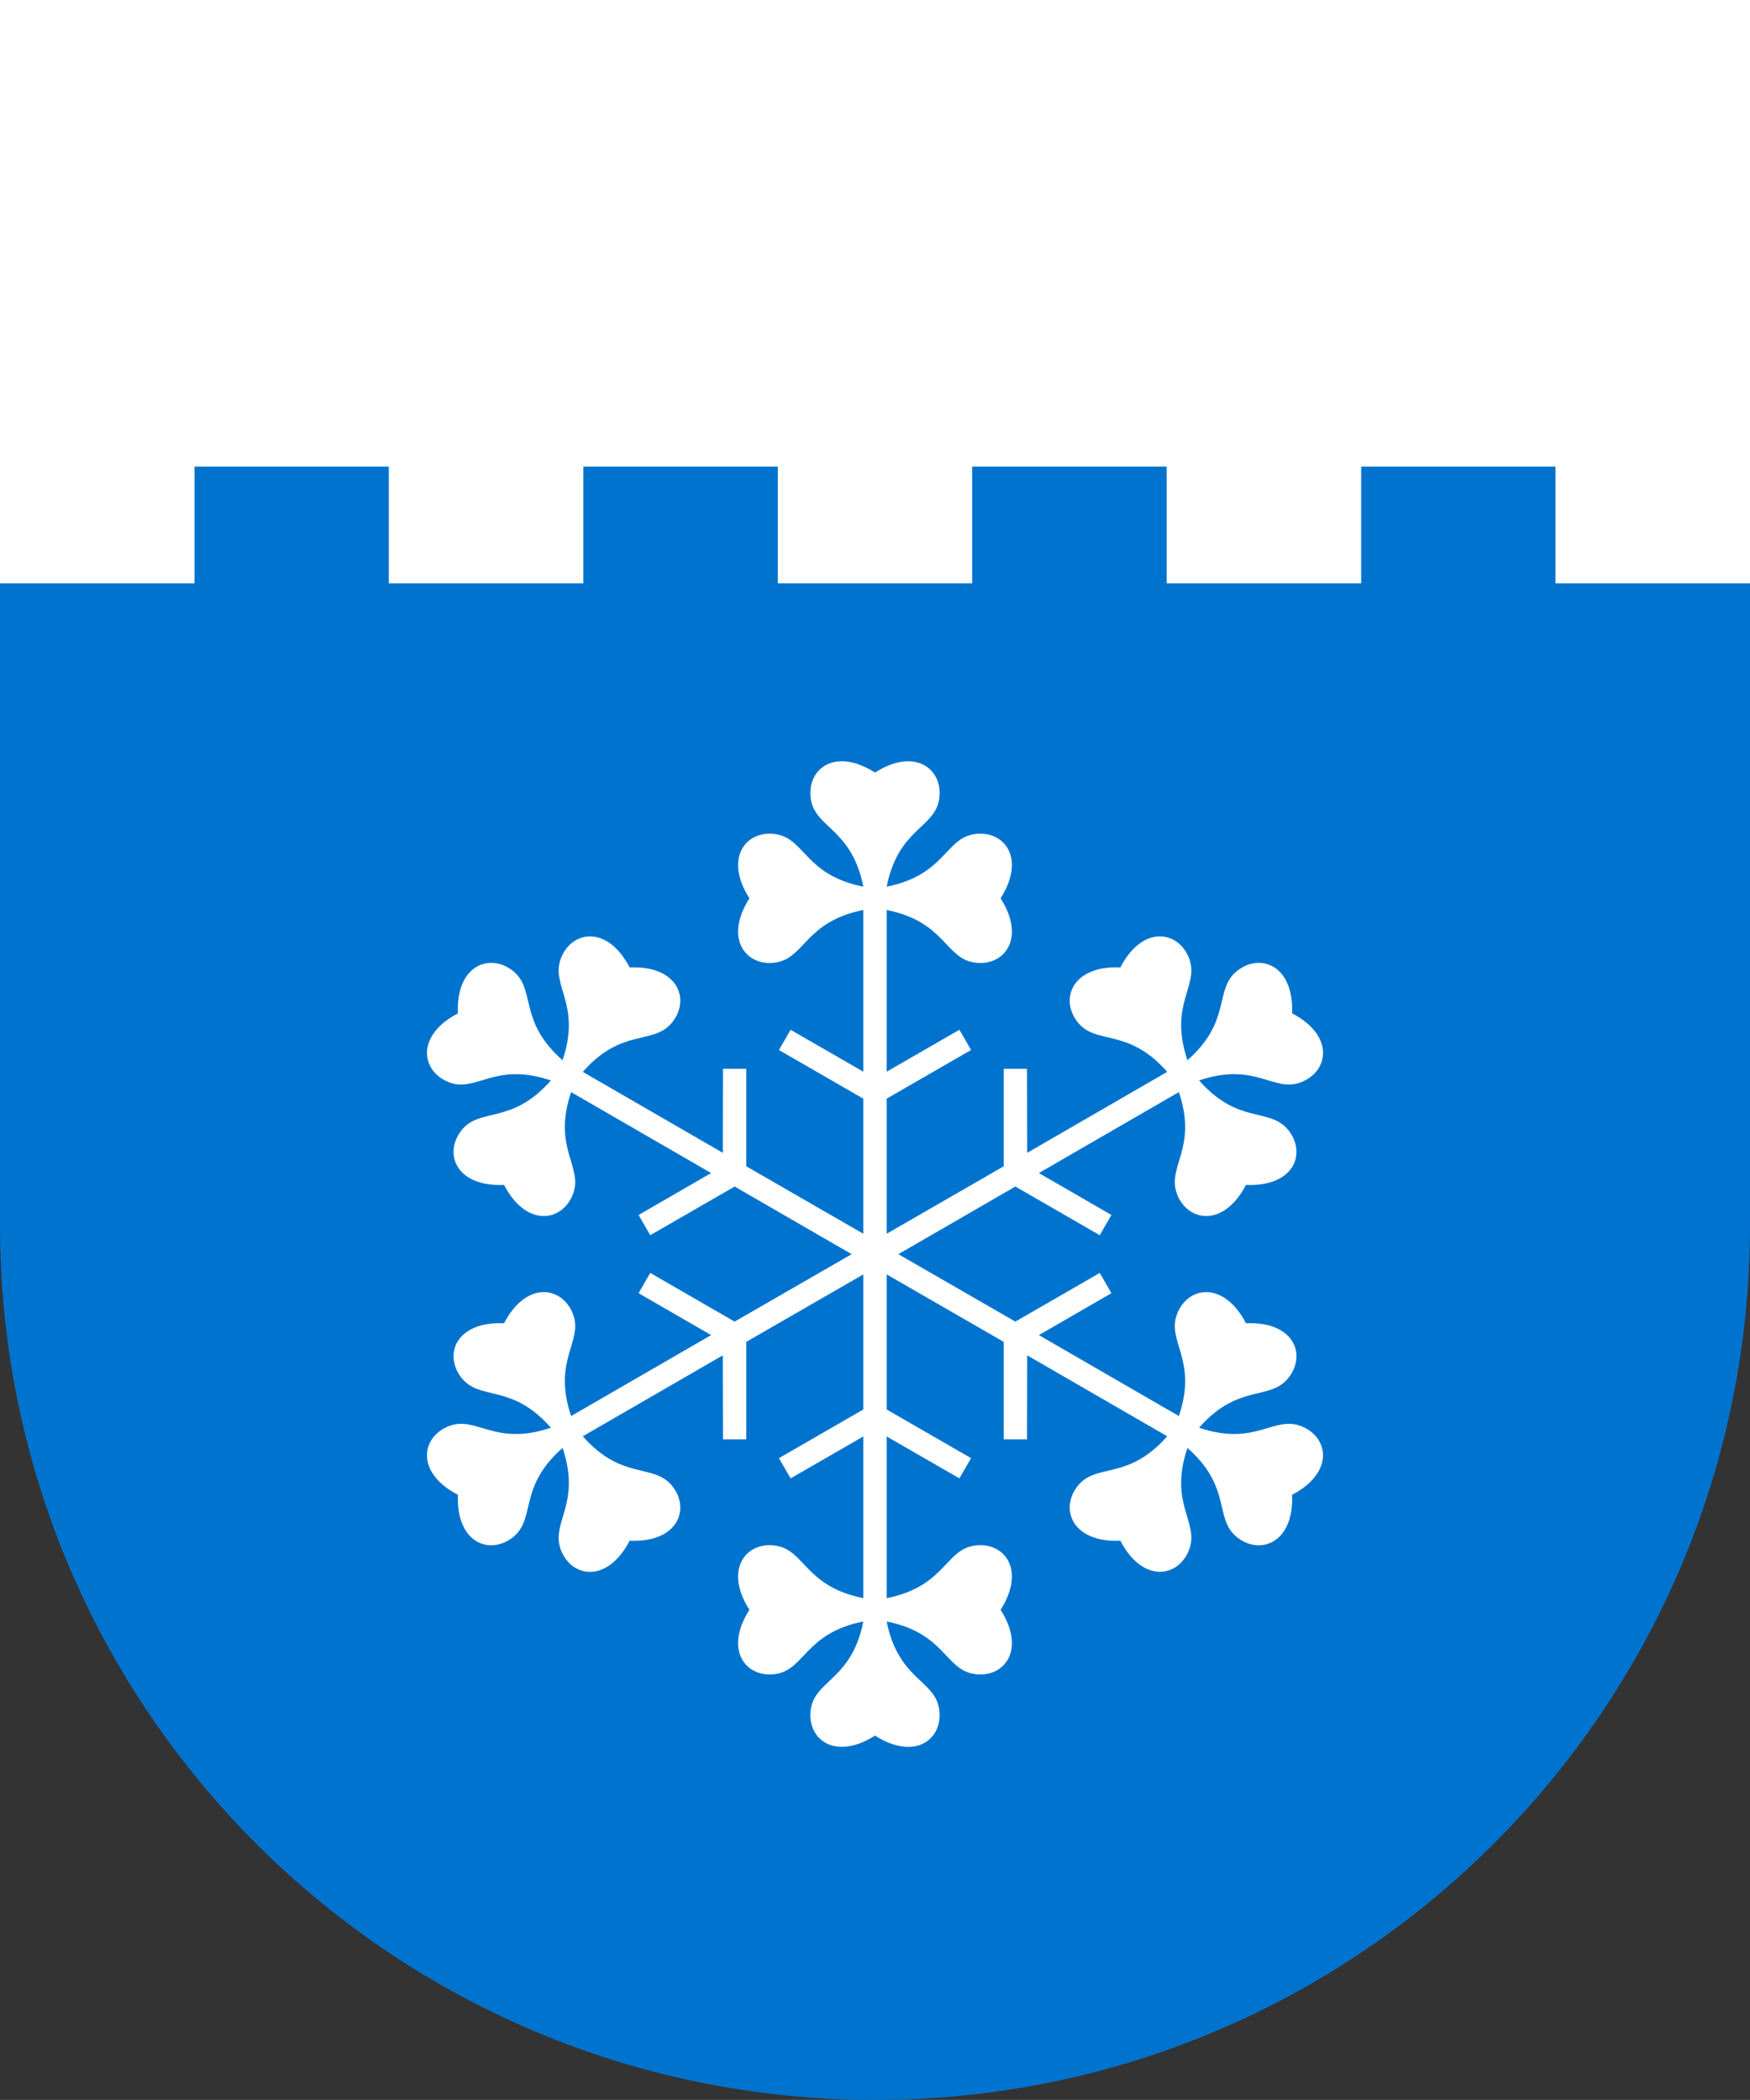
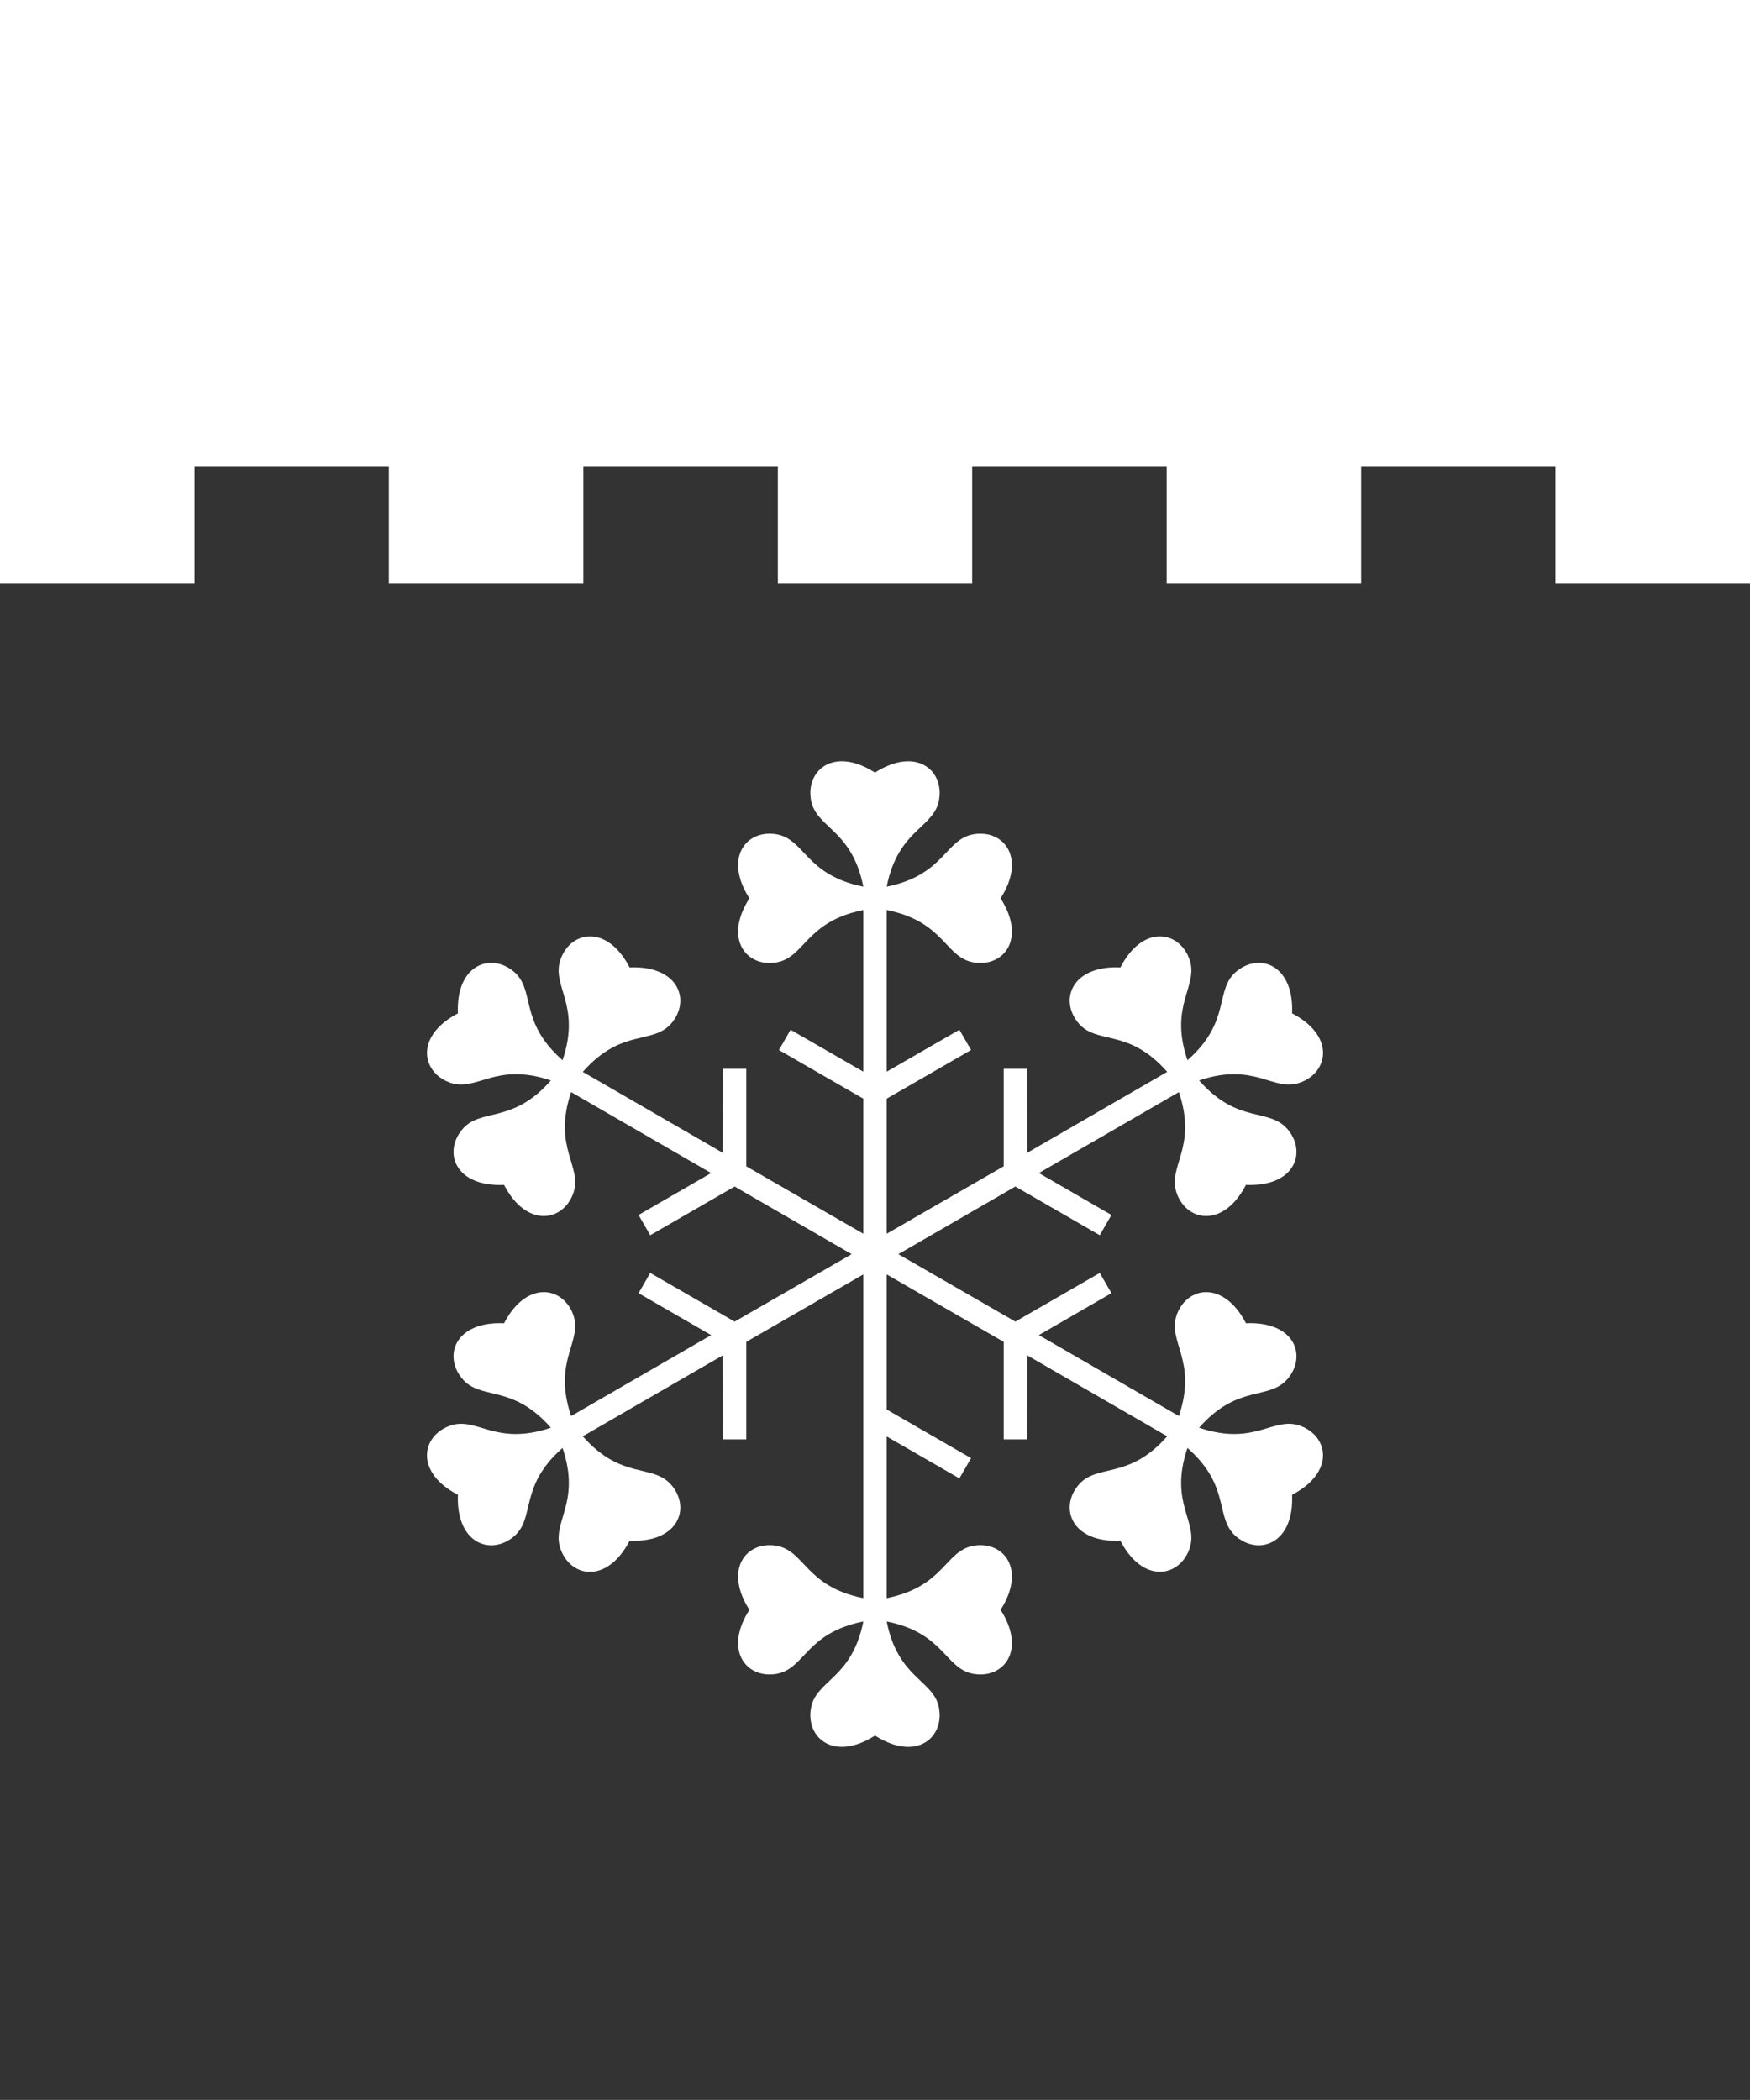
<svg xmlns="http://www.w3.org/2000/svg" xmlns:ns1="http://www.inkscape.org/namespaces/inkscape" xmlns:ns2="http://sodipodi.sourceforge.net/DTD/sodipodi-0.dtd" width="300" height="359.987" id="svg2" version="1.1" ns1:version="0.48.5 r10040" ns2:docname="svg.svg">
  <rect width="100%" height="100%" fill="#333333" stroke="none" />
  <defs id="defs4" />
  <ns2:namedview id="base" pagecolor="#f6f3f1" bordercolor="#666666" borderopacity="1.0" ns1:pageopacity="0" ns1:pageshadow="2" ns1:zoom="1.4142136" ns1:cx="234.76153" ns1:cy="242.00216" ns1:document-units="px" ns1:current-layer="layer1" showgrid="false" showborder="true" ns1:window-width="1920" ns1:window-height="1017" ns1:window-x="-8" ns1:window-y="-8" ns1:window-maximized="1" fit-margin-top="0" fit-margin-left="0" fit-margin-right="0" fit-margin-bottom="0">
    <ns1:grid type="xygrid" id="grid2993" empspacing="5" visible="true" enabled="true" snapvisiblegridlinesonly="true" originx="-190px" originy="-410px" />
  </ns2:namedview>
  <g ns1:label="Layer 1" ns1:groupmode="layer" id="layer1" transform="translate(-190,-282.375)">
-     <path style="fill:#0073ce;fill-opacity:1;stroke:none" d="m 190,282.456 0,210 c 0,82.792 67.157,149.906 150,149.906 82.843,0 150,-67.114 150,-149.906 l 0,-210 -300,0 z" id="path2995" ns1:connector-curvature="0" />
    <path style="fill:#ffffff;stroke:none" d="m 190,282.375 0,100 33.344,0 0,-20.013 33.312,0 0,20.013 33.344,0 0,-20.013 33.344,0 0,20.013 33.312,0 0,-20.013 33.344,0 0,20.013 33.344,0 0,-20.013 33.312,0 0,20.013 33.344,0 0,-100 z" id="rect3770" ns1:connector-curvature="0" ns2:nodetypes="ccccccccccccccccccccc" />
-     <path style="fill:#ffffff;stroke:none" d="m 334.188,412.875 c -3.636,0.064 -5.73,3.051 -5.188,6.5 0.789,5.016 7,5 9,15 -10,-2 -9.984,-8.211 -15,-9 -5.016,-0.789 -8.993,4 -4.531,11 -4.462,7 -0.485,11.789 4.531,11 5.016,-0.789 5,-7 15,-9 l 0,27.719 -12.469,-7.188 -2,3.469 14.469,8.344 0,23.156 -20.062,-11.562 0,-16.719 -4,0 -0.031,14.406 -24,-13.875 c 6.732,-7.66 12.121,-4.519 15.312,-8.469 3.191,-3.95 1.012,-9.802 -7.281,-9.438 -3.831,-7.364 -9.956,-6.301 -11.781,-1.562 -1.825,4.738 3.549,7.809 0.281,17.469 -7.66,-6.732 -4.519,-12.09 -8.469,-15.281 -3.95,-3.191 -9.833,-1.043 -9.469,7.25 -2.301,1.197 -3.761,2.617 -4.562,4.062 -1.763,3.181 -0.226,6.495 3.031,7.75 4.738,1.825 7.809,-3.58 17.469,-0.312 -6.732,7.66 -12.09,4.55 -15.281,8.5 -3.191,3.95 -1.043,9.771 7.25,9.406 3.831,7.364 9.987,6.332 11.812,1.594 1.825,-4.738 -3.58,-7.84 -0.312,-17.5 l 24,13.875 -12.438,7.188 2,3.469 14.469,-8.344 L 336,497.375 l -20.062,11.562 -14.469,-8.344 -2,3.469 12.438,7.188 -24,13.875 c -3.268,-9.66 2.138,-12.762 0.312,-17.5 -1.825,-4.738 -7.981,-5.771 -11.812,1.594 -8.293,-0.364 -10.441,5.456 -7.25,9.406 3.191,3.95 8.549,0.84 15.281,8.5 -9.66,3.268 -12.73,-2.106 -17.469,-0.281 -4.738,1.825 -5.833,7.95 1.531,11.781 -0.114,2.592 0.399,4.583 1.25,6 1.873,3.117 5.503,3.444 8.219,1.25 3.95,-3.191 0.808,-8.549 8.469,-15.281 3.268,9.66 -2.106,12.762 -0.281,17.5 1.825,4.738 7.95,5.771 11.781,-1.594 8.293,0.364 10.472,-5.456 7.281,-9.406 -3.191,-3.95 -8.58,-0.84 -15.312,-8.5 l 24,-13.875 0.031,14.406 4,0 0,-16.719 L 338,500.844 338,524 l -14.469,8.344 2,3.469 L 338,528.625 l 0,27.719 c -10,-2 -9.984,-8.211 -15,-9 -5.016,-0.789 -8.993,4 -4.531,11 -4.462,7 -0.485,11.789 4.531,11 5.016,-0.789 5,-7 15,-9 -2,10 -8.211,9.984 -9,15 -0.789,5.016 4,9.025 11,4.562 2.188,1.394 4.16,1.966 5.812,1.938 3.636,-0.064 5.73,-3.051 5.188,-6.5 -0.789,-5.016 -7,-5 -9,-15 10,2 9.984,8.211 15,9 5.016,0.789 8.993,-4 4.531,-11 4.462,-7 0.485,-11.789 -4.531,-11 -5.016,0.789 -5,7 -15,9 l 0,-27.719 12.469,7.188 2,-3.469 L 342,524 l 0,-23.156 20.062,11.562 0,16.719 4,0 0.031,-14.406 24,13.875 c -6.732,7.66 -12.121,4.519 -15.312,8.469 -3.191,3.95 -1.012,9.802 7.281,9.438 3.831,7.364 9.956,6.301 11.781,1.562 1.825,-4.738 -3.549,-7.808 -0.281,-17.469 7.66,6.732 4.519,12.09 8.469,15.281 3.95,3.191 9.833,1.043 9.469,-7.25 2.301,-1.197 3.761,-2.617 4.562,-4.062 1.763,-3.181 0.226,-6.464 -3.031,-7.719 -4.738,-1.825 -7.809,3.549 -17.469,0.281 6.732,-7.66 12.09,-4.55 15.281,-8.5 3.191,-3.95 1.043,-9.771 -7.25,-9.406 -3.831,-7.364 -9.987,-6.332 -11.812,-1.594 -1.825,4.738 3.58,7.84 0.312,17.5 l -24,-13.875 12.438,-7.188 -2,-3.469 -14.469,8.344 L 344,497.375 l 20.062,-11.594 14.469,8.344 2,-3.469 -12.438,-7.188 24,-13.875 c 3.268,9.66 -2.138,12.762 -0.312,17.5 1.825,4.738 7.981,5.771 11.812,-1.594 8.293,0.364 10.441,-5.456 7.25,-9.406 -3.191,-3.95 -8.549,-0.84 -15.281,-8.5 9.66,-3.268 12.73,2.138 17.469,0.312 4.738,-1.825 5.833,-7.981 -1.531,-11.812 0.114,-2.592 -0.399,-4.583 -1.25,-6 -1.873,-3.117 -5.503,-3.444 -8.219,-1.25 -3.95,3.191 -0.808,8.549 -8.469,15.281 -3.268,-9.66 2.106,-12.73 0.281,-17.469 -1.825,-4.738 -7.95,-5.802 -11.781,1.562 -8.293,-0.364 -10.472,5.488 -7.281,9.438 3.191,3.95 8.58,0.808 15.312,8.469 l -24,13.875 -0.031,-14.406 -4,0 0,16.719 L 342,493.875 l 0,-23.156 14.469,-8.344 -2,-3.469 L 342,466.094 342,438.375 c 10,2 9.984,8.211 15,9 5.016,0.789 8.993,-4 4.531,-11 4.462,-7 0.485,-11.789 -4.531,-11 -5.016,0.789 -5,7 -15,9 2,-10 8.211,-9.984 9,-15 0.789,-5.016 -4,-9.025 -11,-4.562 -2.188,-1.394 -4.16,-1.966 -5.812,-1.938 z" id="path3939" ns1:connector-curvature="0" ns2:nodetypes="sscscscccccccccccscscsccscscscccccccccccscscsccscscscccccccccccscscsccscscscccccccccccscscscsscscscccccccccccscscsccscscscccccccccccscscscs" />
+     <path style="fill:#ffffff;stroke:none" d="m 334.188,412.875 c -3.636,0.064 -5.73,3.051 -5.188,6.5 0.789,5.016 7,5 9,15 -10,-2 -9.984,-8.211 -15,-9 -5.016,-0.789 -8.993,4 -4.531,11 -4.462,7 -0.485,11.789 4.531,11 5.016,-0.789 5,-7 15,-9 l 0,27.719 -12.469,-7.188 -2,3.469 14.469,8.344 0,23.156 -20.062,-11.562 0,-16.719 -4,0 -0.031,14.406 -24,-13.875 c 6.732,-7.66 12.121,-4.519 15.312,-8.469 3.191,-3.95 1.012,-9.802 -7.281,-9.438 -3.831,-7.364 -9.956,-6.301 -11.781,-1.562 -1.825,4.738 3.549,7.809 0.281,17.469 -7.66,-6.732 -4.519,-12.09 -8.469,-15.281 -3.95,-3.191 -9.833,-1.043 -9.469,7.25 -2.301,1.197 -3.761,2.617 -4.562,4.062 -1.763,3.181 -0.226,6.495 3.031,7.75 4.738,1.825 7.809,-3.58 17.469,-0.312 -6.732,7.66 -12.09,4.55 -15.281,8.5 -3.191,3.95 -1.043,9.771 7.25,9.406 3.831,7.364 9.987,6.332 11.812,1.594 1.825,-4.738 -3.58,-7.84 -0.312,-17.5 l 24,13.875 -12.438,7.188 2,3.469 14.469,-8.344 L 336,497.375 l -20.062,11.562 -14.469,-8.344 -2,3.469 12.438,7.188 -24,13.875 c -3.268,-9.66 2.138,-12.762 0.312,-17.5 -1.825,-4.738 -7.981,-5.771 -11.812,1.594 -8.293,-0.364 -10.441,5.456 -7.25,9.406 3.191,3.95 8.549,0.84 15.281,8.5 -9.66,3.268 -12.73,-2.106 -17.469,-0.281 -4.738,1.825 -5.833,7.95 1.531,11.781 -0.114,2.592 0.399,4.583 1.25,6 1.873,3.117 5.503,3.444 8.219,1.25 3.95,-3.191 0.808,-8.549 8.469,-15.281 3.268,9.66 -2.106,12.762 -0.281,17.5 1.825,4.738 7.95,5.771 11.781,-1.594 8.293,0.364 10.472,-5.456 7.281,-9.406 -3.191,-3.95 -8.58,-0.84 -15.312,-8.5 l 24,-13.875 0.031,14.406 4,0 0,-16.719 L 338,500.844 338,524 L 338,528.625 l 0,27.719 c -10,-2 -9.984,-8.211 -15,-9 -5.016,-0.789 -8.993,4 -4.531,11 -4.462,7 -0.485,11.789 4.531,11 5.016,-0.789 5,-7 15,-9 -2,10 -8.211,9.984 -9,15 -0.789,5.016 4,9.025 11,4.562 2.188,1.394 4.16,1.966 5.812,1.938 3.636,-0.064 5.73,-3.051 5.188,-6.5 -0.789,-5.016 -7,-5 -9,-15 10,2 9.984,8.211 15,9 5.016,0.789 8.993,-4 4.531,-11 4.462,-7 0.485,-11.789 -4.531,-11 -5.016,0.789 -5,7 -15,9 l 0,-27.719 12.469,7.188 2,-3.469 L 342,524 l 0,-23.156 20.062,11.562 0,16.719 4,0 0.031,-14.406 24,13.875 c -6.732,7.66 -12.121,4.519 -15.312,8.469 -3.191,3.95 -1.012,9.802 7.281,9.438 3.831,7.364 9.956,6.301 11.781,1.562 1.825,-4.738 -3.549,-7.808 -0.281,-17.469 7.66,6.732 4.519,12.09 8.469,15.281 3.95,3.191 9.833,1.043 9.469,-7.25 2.301,-1.197 3.761,-2.617 4.562,-4.062 1.763,-3.181 0.226,-6.464 -3.031,-7.719 -4.738,-1.825 -7.809,3.549 -17.469,0.281 6.732,-7.66 12.09,-4.55 15.281,-8.5 3.191,-3.95 1.043,-9.771 -7.25,-9.406 -3.831,-7.364 -9.987,-6.332 -11.812,-1.594 -1.825,4.738 3.58,7.84 0.312,17.5 l -24,-13.875 12.438,-7.188 -2,-3.469 -14.469,8.344 L 344,497.375 l 20.062,-11.594 14.469,8.344 2,-3.469 -12.438,-7.188 24,-13.875 c 3.268,9.66 -2.138,12.762 -0.312,17.5 1.825,4.738 7.981,5.771 11.812,-1.594 8.293,0.364 10.441,-5.456 7.25,-9.406 -3.191,-3.95 -8.549,-0.84 -15.281,-8.5 9.66,-3.268 12.73,2.138 17.469,0.312 4.738,-1.825 5.833,-7.981 -1.531,-11.812 0.114,-2.592 -0.399,-4.583 -1.25,-6 -1.873,-3.117 -5.503,-3.444 -8.219,-1.25 -3.95,3.191 -0.808,8.549 -8.469,15.281 -3.268,-9.66 2.106,-12.73 0.281,-17.469 -1.825,-4.738 -7.95,-5.802 -11.781,1.562 -8.293,-0.364 -10.472,5.488 -7.281,9.438 3.191,3.95 8.58,0.808 15.312,8.469 l -24,13.875 -0.031,-14.406 -4,0 0,16.719 L 342,493.875 l 0,-23.156 14.469,-8.344 -2,-3.469 L 342,466.094 342,438.375 c 10,2 9.984,8.211 15,9 5.016,0.789 8.993,-4 4.531,-11 4.462,-7 0.485,-11.789 -4.531,-11 -5.016,0.789 -5,7 -15,9 2,-10 8.211,-9.984 9,-15 0.789,-5.016 -4,-9.025 -11,-4.562 -2.188,-1.394 -4.16,-1.966 -5.812,-1.938 z" id="path3939" ns1:connector-curvature="0" ns2:nodetypes="sscscscccccccccccscscsccscscscccccccccccscscsccscscscccccccccccscscsccscscscccccccccccscscscsscscscccccccccccscscsccscscscccccccccccscscscs" />
  </g>
</svg>